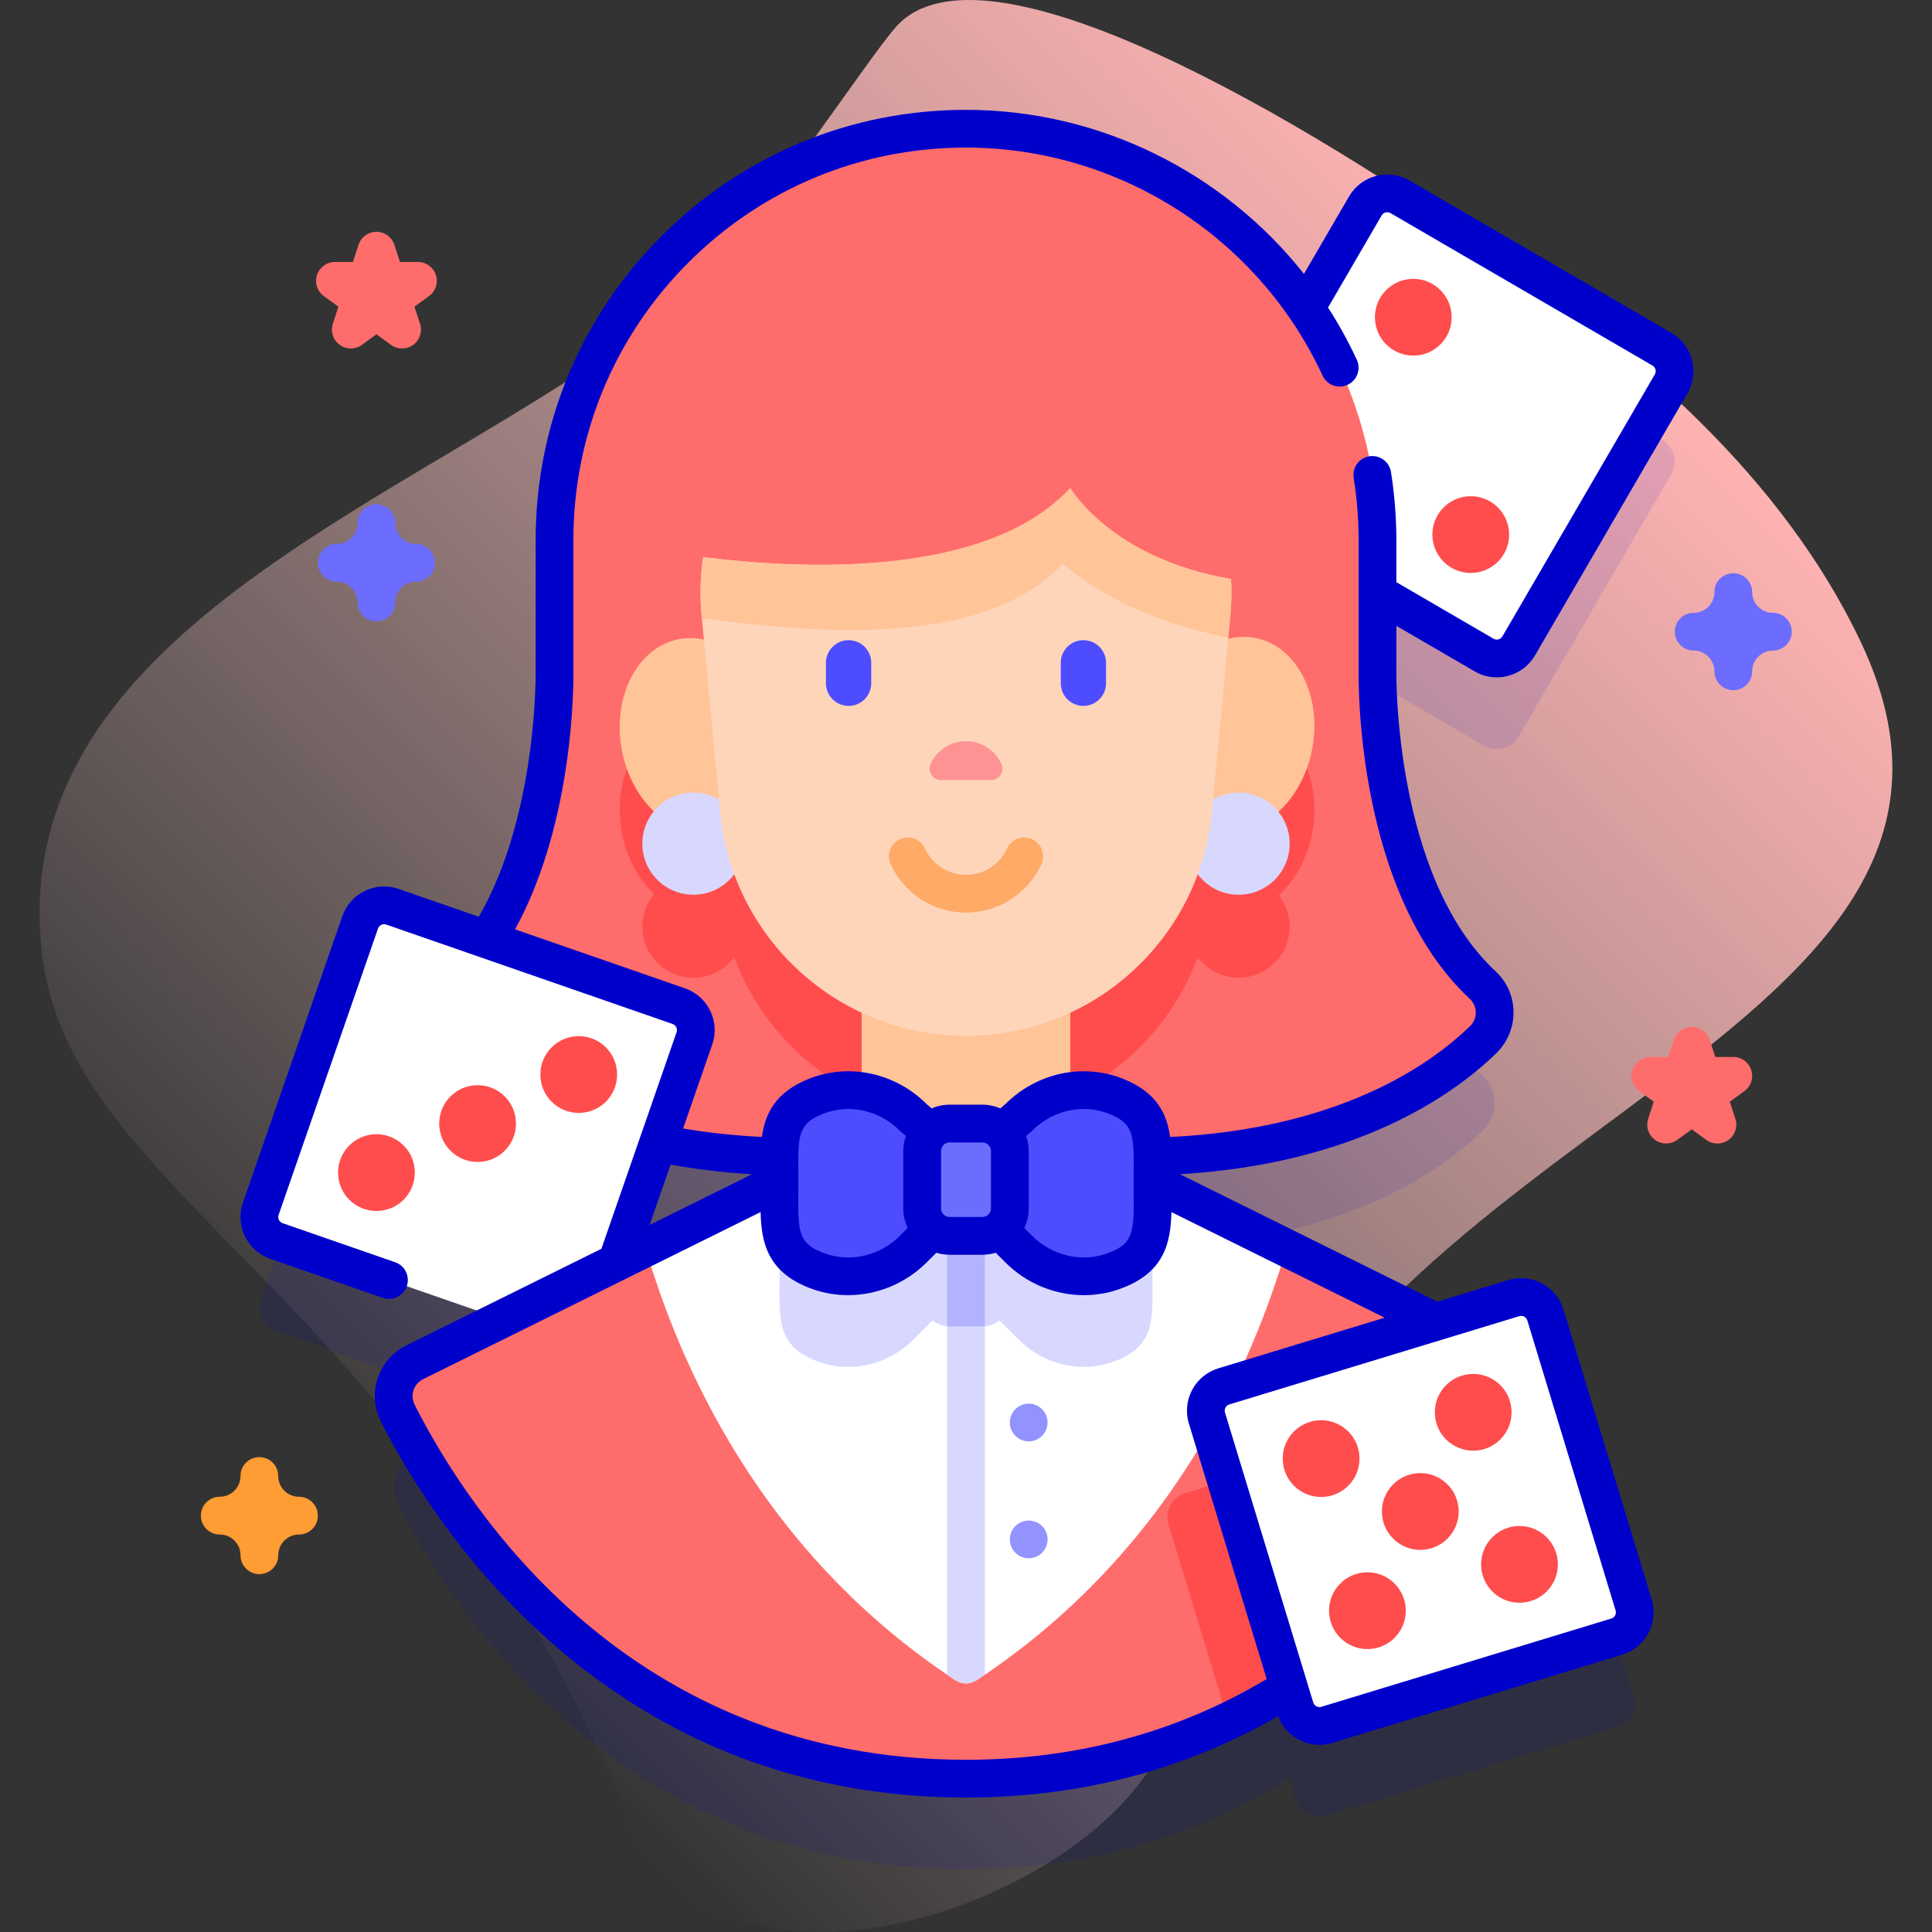
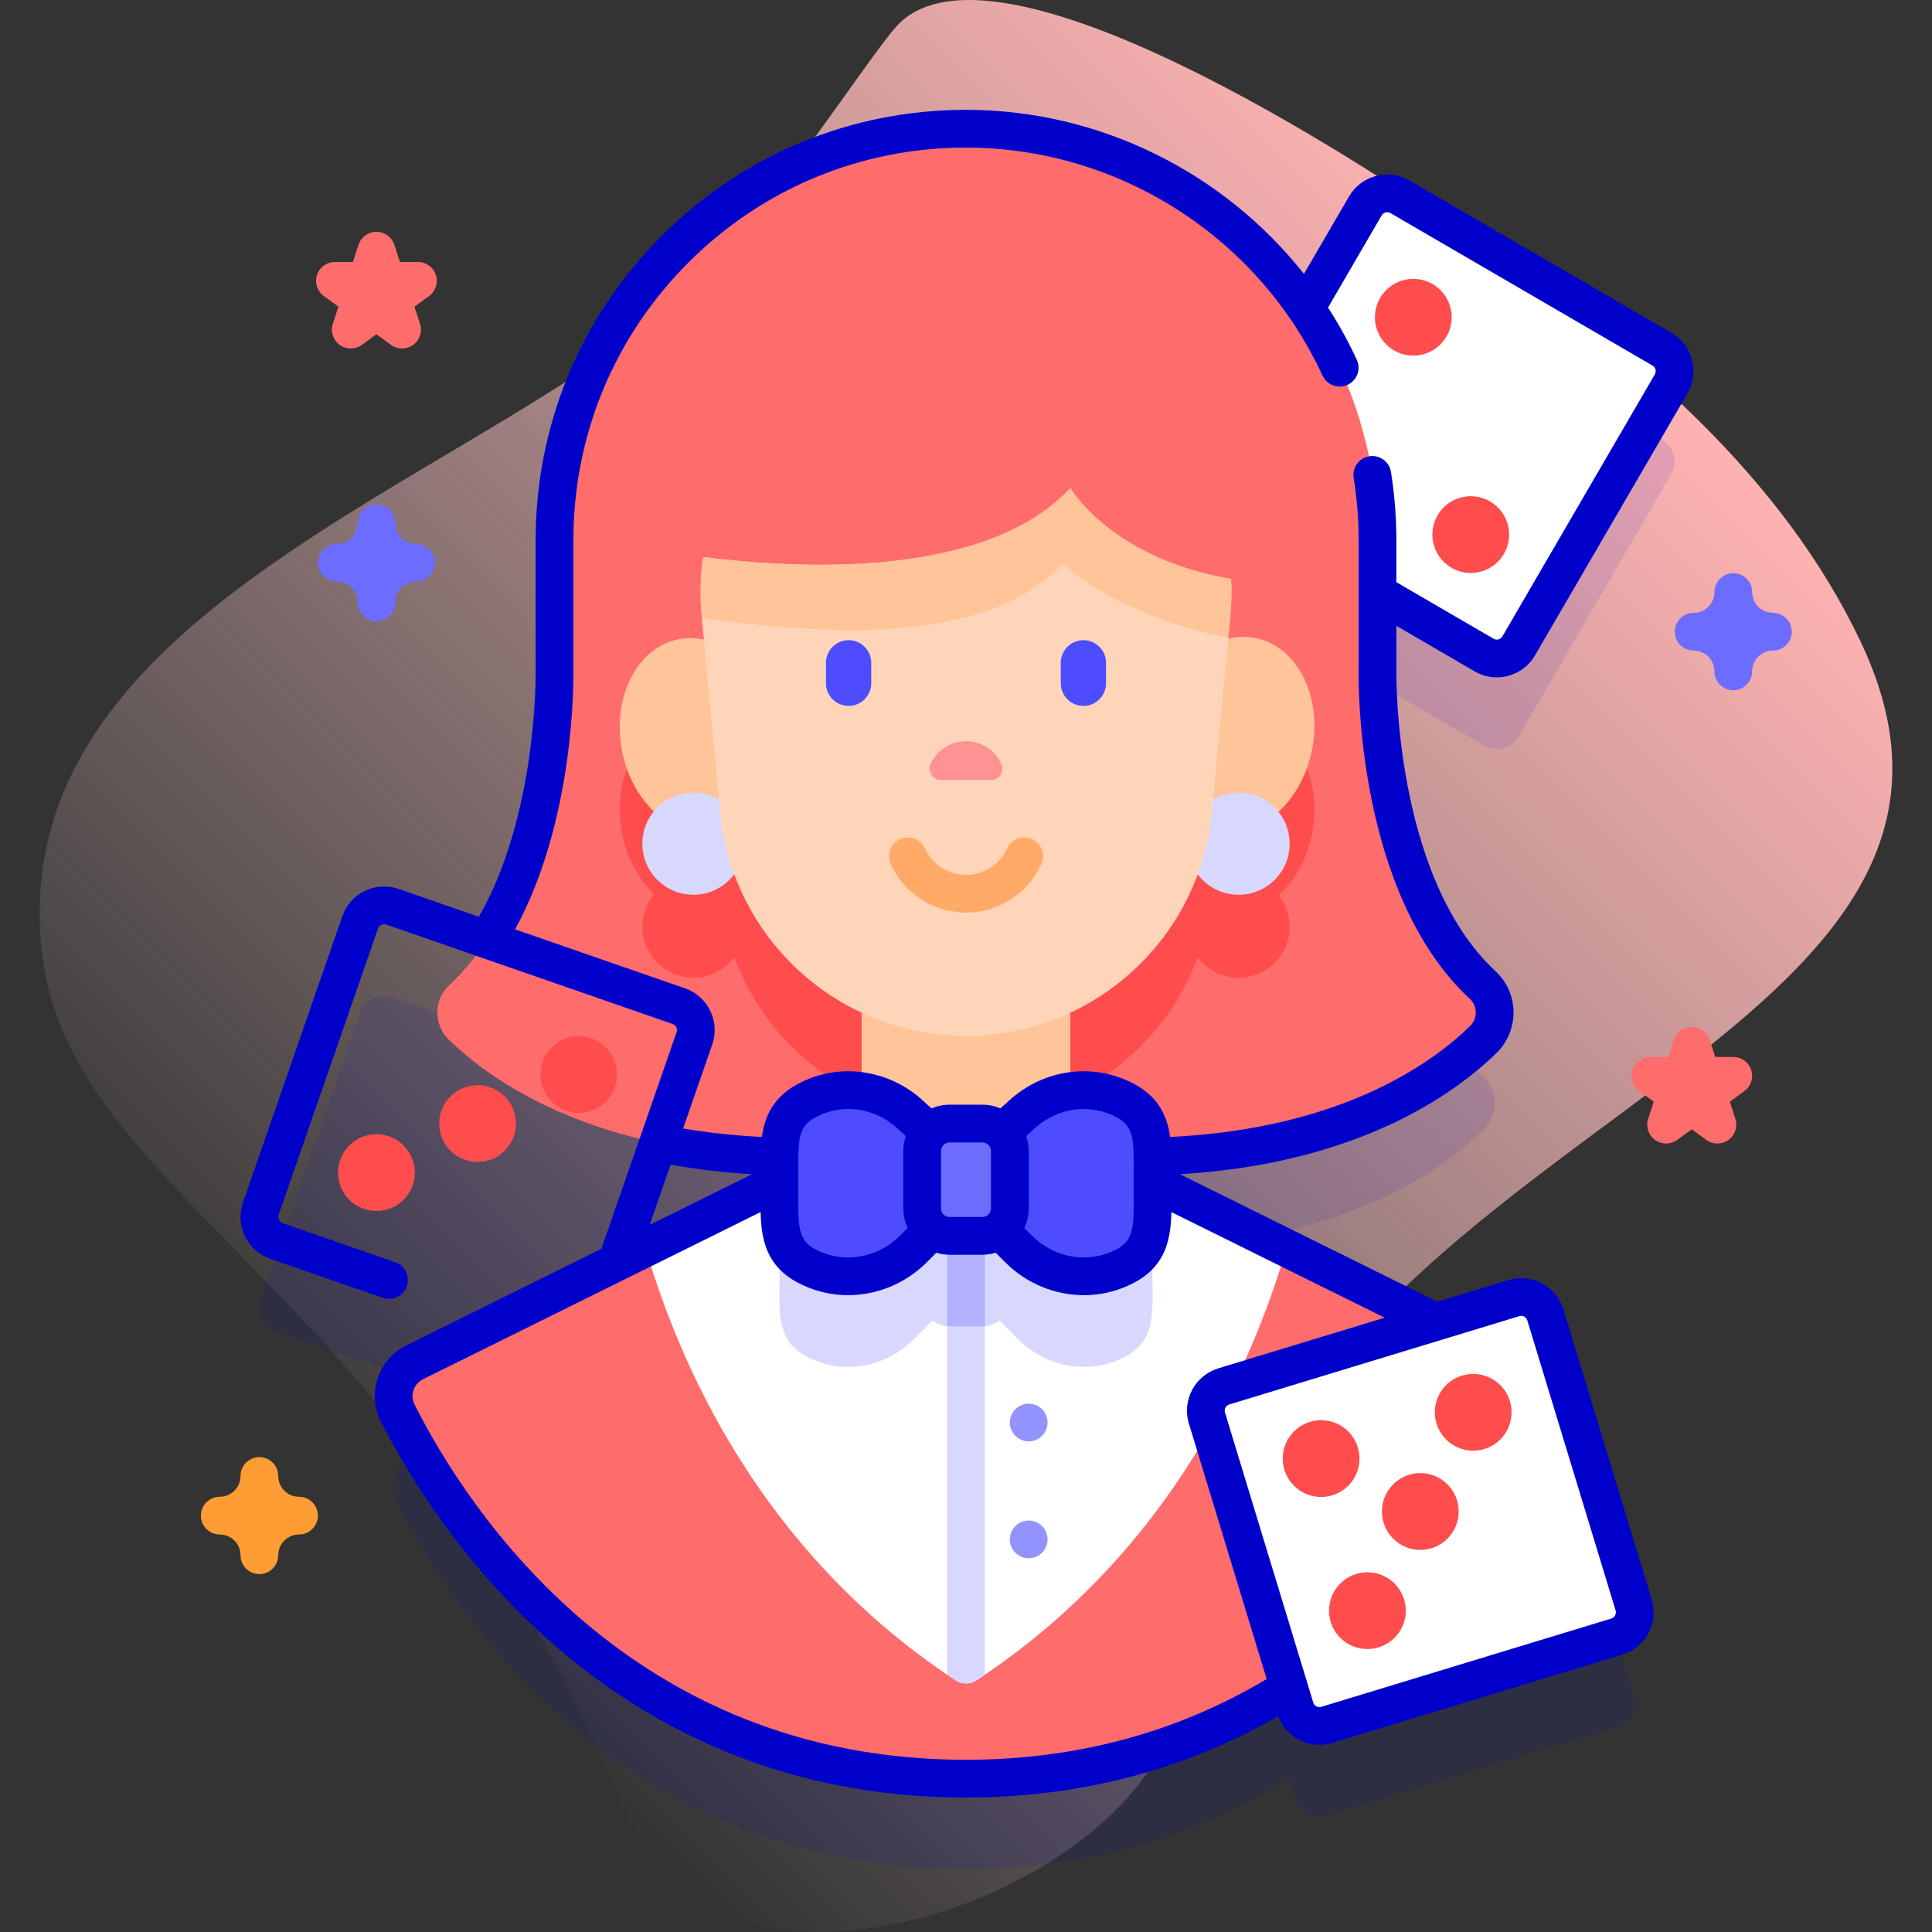
<svg xmlns="http://www.w3.org/2000/svg" id="Capa_1" enable-background="new 0 0 512 512" height="512" viewBox="0 0 512 512" width="512">
  <rect x="0" y="0" width="512" height="512" fill="#333333" stroke="none" />
  <linearGradient id="SVGID_1_" gradientUnits="userSpaceOnUse" x1="87.5" x2="417.238" y1="408.257" y2="78.519">
    <stop offset="0" stop-color="#ffd8d8" stop-opacity="0" />
    <stop offset=".998" stop-color="#ffb2b2" />
  </linearGradient>
  <g>
    <g>
      <path d="m493.181 170.253c-21.002-44.404-59.852-76.379-94.3-100.835-54.175-38.461-137.942-87.665-161.172-62.583-7.819 8.442-37.915 55.876-58.814 73.491-58.66 49.439-177.099 82.796-167.883 171.3 6.87 65.975 96.565 88.324 156.005 231.114 21.104 50.698 105.843 27.731 134.958-10.134 12.405-16.133 17.478-36.678 22.626-56.366 31.089-118.906 218.166-141.147 168.58-245.987z" fill="url(#SVGID_1_)" />
    </g>
    <g>
      <g>
        <path d="m393.293 197.589c3.207 1.865 7.319.778 9.185-2.429l40.392-69.432c1.866-3.207.778-7.319-2.429-9.184l-69.431-40.386c-3.207-1.866-7.319-.778-9.185 2.428l-15.758 27.084c-19.64-28.716-52.651-47.563-90.067-47.563-60.227 0-109.051 48.824-109.051 109.051v34.512s.86 42.439-17.882 71.33l-25.068-8.703c-3.505-1.217-7.332.638-8.549 4.143l-26.34 75.887c-1.217 3.505.639 7.333 4.143 8.549l59.714 20.727-23.067 11.42c-4.98 2.47-7 8.52-4.49 13.48 13.02 25.74 57.4 96.86 150.59 96.86 35.172 0 63.389-10.134 85.595-24.132l1.646 5.405c1.08 3.547 4.84 5.552 8.387 4.472l76.844-23.394c3.547-1.08 5.546-4.838 4.466-8.385l-23.394-76.844c-1.08-3.547-4.832-5.548-8.379-4.468l-20.69 6.299-72.094-35.694c-.937-.469-1.942-.767-2.971-.919 0-.043 0-.084 0-.127 0-2.54.066-4.901.035-7.085 49.576-1.224 76.029-19.699 87.618-30.971 4.083-3.97 4.053-10.561-.116-14.441-29.043-27.031-27.894-83.409-27.894-83.409h-.002v-20.512zm-229.861 160.931 10.974-31.623c9.428 1.982 20.115 3.287 32.151 3.585-.031 2.188.035 4.551.035 7.094v.127c-1.029.152-2.034.45-2.971.919z" fill="#0000cb" opacity=".1" />
        <g>
          <g>
            <path d="m442.87 101.728-40.392 69.432c-1.866 3.207-5.978 4.294-9.185 2.429l-69.432-40.392c-3.207-1.866-4.294-5.978-2.429-9.184l40.394-69.426c1.866-3.207 5.978-4.294 9.184-2.429l69.431 40.386c3.207 1.865 4.295 5.977 2.429 9.184z" fill="#fff" />
            <g fill="#ff4d4d">
              <circle cx="374.536" cy="84.072" r="10.173" />
              <circle cx="389.767" cy="141.672" r="10.173" />
            </g>
          </g>
        </g>
        <g>
          <path d="m365.052 177.67h-.002v-34.512c0-60.227-48.824-109.051-109.051-109.051-60.227 0-109.051 48.824-109.051 109.051v34.513s1.149 56.378-27.894 83.409c-4.169 3.88-4.199 10.471-.116 14.441 14.968 14.556 54.714 41.137 137.062 27.042 82.348 14.094 122.094-12.486 137.062-27.042 4.083-3.97 4.053-10.561-.116-14.441-29.043-27.032-27.894-83.41-27.894-83.41z" fill="#ff6c6c" />
          <path d="m347.81 220.476c2.591-14.13-4.252-27.224-15.282-29.247-2.384-.437-4.768-.319-7.068.274l.59-6.273c.174-1.862.261-3.708.279-5.54h-140.663c.019 1.832.109 3.678.284 5.54l.578 6.138c-2.118-.469-4.3-.538-6.482-.138-11.031 2.022-17.873 15.117-15.282 29.247 1.238 6.752 4.408 12.513 8.582 16.474-1.945 2.343-3.116 5.352-3.116 8.636 0 7.473 6.058 13.53 13.53 13.53 4.439 0 8.366-2.147 10.833-5.449 9.263 25.174 33.421 42.832 61.407 42.832s52.144-17.658 61.408-42.833c2.467 3.302 6.394 5.449 10.833 5.449 7.473 0 13.53-6.058 13.53-13.53 0-3.143-1.081-6.027-2.878-8.324 4.339-3.967 7.646-9.855 8.917-16.786z" fill="#ff4d4d" />
          <g>
            <g>
              <path d="m228.349 247.786h55.302v67.168h-55.302z" fill="#ffc498" />
              <g>
                <g>
                  <g>
                    <g>
-                       <path d="m149.139 355.215-75.886-26.339c-3.505-1.217-5.36-5.044-4.143-8.549l26.339-75.886c1.217-3.505 5.044-5.36 8.549-4.143l75.88 26.342c3.505 1.217 5.36 5.044 4.143 8.549l-26.334 75.883c-1.216 3.505-5.043 5.36-8.548 4.143z" fill="#fff" />
                      <g fill="#ff4d4d">
                        <circle cx="153.374" cy="284.764" r="10.173" />
                        <circle cx="99.76" cy="310.75" r="10.173" />
                        <circle cx="126.566" cy="297.758" r="10.173" />
                      </g>
                    </g>
                  </g>
                  <path d="m406.59 374.503c-13.01 25.74-57.4 96.86-150.59 96.86s-137.57-71.12-150.59-96.86c-2.51-4.96-.49-11.01 4.49-13.48l93.72-46.4c1.38-.69 2.9-1.04 4.44-1.04h95.88c1.54 0 3.06.35 4.44 1.04l93.72 46.4c4.98 2.47 7 8.52 4.49 13.48z" fill="#ff6c6c" />
-                   <path d="m401.524 383.817-2.154-7.076c-1.08-3.547-4.832-5.548-8.379-4.468l-76.844 23.394c-3.547 1.08-5.554 4.834-4.474 8.381l15.845 52.046c40.048-19.103 64.099-51.783 76.006-72.277z" fill="#ff4d4d" />
                  <path d="m308.38 314.623c-1.38-.69-2.9-1.04-4.44-1.04h-95.88c-1.54 0-3.06.35-4.44 1.04l-32.562 16.121c6.624 22.424 25.955 77.634 82.164 114.551 1.69 1.11 3.867 1.11 5.557 0 56.209-36.917 75.54-92.127 82.164-114.551z" fill="#fff" />
                  <path d="m251 443.806c.735.498 1.476.993 2.223 1.486 1.687 1.112 3.868 1.112 5.555 0 .747-.492 1.487-.988 2.223-1.486v-130.223h-10v130.223z" fill="#d8d8ff" />
                  <path d="m305.41 337.573c0-11.03 1.26-18.72-9.65-23.04-.98-.39-1.97-.7-2.97-.95h-73.58c-1 .25-1.99.56-2.97.95-10.91 4.32-9.65 12.01-9.65 23.04 0 11.33-1.33 19.23 10.54 23.38 8.69 3.04 18.37.59 24.88-5.91l5.12-5.12c1.25 1 2.83 1.6 4.55 1.6h8.64c1.72 0 3.3-.6 4.55-1.6l5.12 5.12c6.51 6.5 16.19 8.95 24.88 5.91 11.87-4.15 10.54-12.05 10.54-23.38z" fill="#d8d8ff" />
                  <path d="m251.68 351.523h8.64c.232 0 .454-.038.68-.059v-37.881h-10v37.881c.226.021.448.059.68.059z" fill="#b2b2ff" />
                  <g>
                    <g fill="#4d4dff">
                      <path d="m256 308.283-13.98-12.154c-6.755-6.755-16.901-9.114-25.781-5.595-10.908 4.323-9.647 12.006-9.647 23.042 0 11.33-1.328 19.224 10.543 23.376 8.689 3.039 18.362.595 24.871-5.914l13.994-13.994z" />
                      <path d="m256 308.283 13.98-12.154c6.755-6.755 16.901-9.114 25.781-5.595 10.908 4.323 9.647 12.006 9.647 23.042 0 11.33 1.328 19.224-10.543 23.376-8.689 3.039-18.362.595-24.871-5.914l-13.994-13.994z" />
                    </g>
                    <path d="m260.316 327.521h-8.631c-4.034 0-7.303-3.27-7.303-7.303v-15.158c0-4.034 3.27-7.303 7.303-7.303h8.631c4.034 0 7.303 3.27 7.303 7.303v15.158c0 4.034-3.27 7.303-7.303 7.303z" fill="#6c6cff" />
                  </g>
                </g>
                <g fill="#9393ff">
                  <circle cx="272.619" cy="376.981" r="5" />
                  <circle cx="272.619" cy="407.957" r="5" />
                </g>
              </g>
              <g>
                <g>
                  <g>
                    <ellipse cx="184.736" cy="194.814" fill="#ffc498" rx="20.306" ry="26.011" transform="matrix(.984 -.18 .18 .984 -32.103 36.509)" />
                  </g>
                </g>
                <g>
                  <g>
                    <ellipse cx="327.837" cy="194.814" fill="#ffc498" rx="26.011" ry="20.306" transform="matrix(.18 -.984 .984 .18 77.095 482.144)" />
                  </g>
                </g>
                <g>
                  <g>
                    <circle cx="328.241" cy="223.586" fill="#d8d8ff" r="13.53" />
                  </g>
                  <g>
                    <circle cx="183.759" cy="223.586" fill="#d8d8ff" r="13.53" />
                  </g>
                </g>
                <g>
                  <path d="m326.05 163.23-4.89 51.96c-3.17 33.61-31.39 59.31-65.16 59.31s-61.99-25.7-65.16-59.31l-4.89-51.96c-.5-5.33-.35-10.55.39-15.6 25.21 3.2 74.95 5.86 97.31-18.3 0 0 10.68 18.63 42.59 24.11.18 3.22.12 6.48-.19 9.79z" fill="#ffd5ba" />
                  <path d="m326.05 163.23-.54 5.73c-30.02-5.82-43.86-19.61-43.86-19.61-21.88 23.64-69.96 17.77-95.64 14.51l-.06-.63c-.5-5.33-.35-10.55.39-15.6 25.21 3.2 74.95 5.86 97.31-18.3 0 0 10.68 18.63 42.59 24.11.18 3.22.12 6.48-.19 9.79z" fill="#ffc498" />
                  <path d="m256 196.418c-4.167 0-7.756 2.472-9.381 6.03-.913 1.999.523 4.279 2.722 4.279h13.32c2.198 0 3.635-2.28 2.722-4.279-1.627-3.558-5.216-6.03-9.383-6.03z" fill="#ff9393" />
                  <g>
                    <path d="m256 241.852c-8.575 0-16.415-5.04-19.974-12.841-1.146-2.512-.039-5.478 2.473-6.624s5.478-.039 6.625 2.474c1.938 4.247 6.207 6.991 10.876 6.991s8.938-2.744 10.876-6.991c1.146-2.513 4.113-3.617 6.624-2.474 2.513 1.146 3.62 4.112 2.474 6.624-3.56 7.801-11.4 12.841-19.974 12.841z" fill="#fa6" />
                  </g>
                  <g fill="#4d4dff">
                    <path d="m224.886 187.073c-3.314 0-6-2.686-6-6v-5.421c0-3.314 2.686-6 6-6 3.314 0 6 2.686 6 6v5.421c0 3.314-2.686 6-6 6z" />
                    <path d="m287.114 187.073c-3.314 0-6-2.686-6-6v-5.421c0-3.314 2.686-6 6-6 3.314 0 6 2.686 6 6v5.421c0 3.314-2.686 6-6 6z" />
                  </g>
                </g>
              </g>
            </g>
          </g>
        </g>
        <g>
          <g>
            <g>
              <path d="m409.544 348.485 23.394 76.844c1.08 3.547-.919 7.305-4.466 8.385l-76.844 23.394c-3.547 1.08-7.307-.925-8.387-4.472l-23.394-76.844c-1.08-3.547.927-7.301 4.474-8.381l76.844-23.394c3.547-1.079 7.299.921 8.379 4.468z" fill="#fff" />
              <path d="m370.05 177.67v-11.816l20.723 12.056c1.815 1.058 3.833 1.598 5.878 1.598 1.005 0 2.018-.13 3.015-.395 3.024-.8 5.558-2.73 7.135-5.438l40.395-69.438c3.24-5.594 1.333-12.776-4.242-16.008l-69.438-40.404c-5.587-3.238-12.768-1.333-16.008 4.24l-11.95 20.527c-21.359-27.004-54.294-43.482-89.558-43.482-30.463 0-59.104 11.863-80.646 33.404-21.541 21.541-33.404 50.182-33.404 80.646l.001 34.609c.008.394.544 38.087-15.05 65.187l-21.264-7.381c-2.957-1.025-6.136-.84-8.953.525-2.816 1.365-4.933 3.745-5.959 6.702l-26.338 75.884c-1.026 2.957-.84 6.137.525 8.953s3.745 4.933 6.702 5.959l29.826 10.353c.543.188 1.096.277 1.64.277 2.07 0 4.006-1.296 4.724-3.361.905-2.608-.475-5.458-3.084-6.363l-29.826-10.353c-.585-.203-.867-.635-.983-.874-.116-.238-.28-.727-.077-1.312l26.338-75.884c.203-.585.635-.867.874-.982.239-.116.727-.278 1.312-.077l75.883 26.339c.585.203.867.635.983.874.116.238.28.727.077 1.312l-19.922 57.396-51.701 25.596c-3.615 1.794-6.307 4.89-7.579 8.718-1.271 3.822-.968 7.906.85 11.499 6.567 12.982 21.331 37.989 46.43 59.614 30.797 26.536 67.343 39.99 108.621 39.99 30.102 0 57.891-7.258 82.712-21.567 1 2.674 2.904 4.871 5.445 6.226 1.721.917 3.601 1.383 5.498 1.383 1.147 0 2.3-.17 3.428-.514l76.844-23.393c6.18-1.883 9.678-8.442 7.796-14.622l-23.393-76.843c-1.881-6.183-8.443-9.681-14.622-7.798l-18.796 5.722-68.217-33.777c46.91-2.792 72.531-21.065 83.853-32.074 2.938-2.859 4.597-6.848 4.551-10.943-.046-4.124-1.73-7.938-4.742-10.74-27.044-25.164-26.318-79.108-26.307-79.648-.001-.034 0-.068 0-.102zm-192.343 130.966c6.903 1.252 14.128 2.101 21.582 2.549l-27.129 13.431zm224.912 40.163c.905-.278 1.867.237 2.144 1.144l23.393 76.843c.276.906-.237 1.867-1.143 2.144l-76.844 23.393c-.591.182-1.074-.003-1.308-.127-.234-.125-.655-.423-.835-1.016l-23.393-76.843c-.276-.906.237-1.867 1.143-2.144zm-35.663.404-44.092 13.423s0 0-.001 0c-6.181 1.883-9.678 8.442-7.796 14.622l20.615 67.717c-23.782 14.187-50.564 21.395-79.682 21.395-88.921 0-131.814-65.819-146.128-94.118-.606-1.197-.707-2.558-.283-3.831.425-1.278 1.325-2.312 2.53-2.911l89.449-44.285c.192 8.326 1.955 16.274 13.912 20.455 3.006 1.052 6.137 1.562 9.26 1.562 7.615 0 15.186-3.036 20.807-8.657l2.583-2.583c1.127.341 2.32.529 3.557.529h8.63c1.237 0 2.43-.188 3.557-.529l2.583 2.583c5.622 5.622 13.191 8.657 20.807 8.657 3.123-.001 6.253-.511 9.259-1.562 11.957-4.181 13.72-12.128 13.912-20.454zm-155.39-38.787c-.111-9.776.141-12.708 6.517-15.237 6.927-2.748 14.936-.987 20.399 4.484.083.083.169.163.258.24l1.324 1.151c-.435 1.258-.683 2.602-.683 4.005v15.158c0 1.863.428 3.623 1.172 5.208l-2.08 2.08c-5.228 5.227-12.958 7.082-19.694 4.726-7.047-2.464-7.328-5.462-7.214-15.481.013-1.026.013-5.311.001-6.334zm88.868 6.333c.114 10.02-.167 13.018-7.214 15.481-6.736 2.356-14.465.502-19.693-4.726l-2.079-2.079c.744-1.584 1.173-3.345 1.173-5.208v-15.157c0-1.404-.248-2.748-.683-4.006l1.324-1.151c.088-.077.175-.157.258-.24 5.463-5.472 13.469-7.232 20.397-4.485 6.377 2.53 6.629 5.462 6.518 15.238-.013 1.023-.013 5.308-.001 6.333zm-37.815-11.689v15.158c0 1.271-1.033 2.304-2.304 2.304h-8.63c-1.271 0-2.304-1.033-2.304-2.304v-15.158c0-1.271 1.033-2.304 2.304-2.304h8.63c1.271 0 2.304 1.033 2.304 2.304zm96.124-178.412c.867 5.436 1.307 10.991 1.307 16.512v34.463c-.057 3.097-.642 59.077 29.495 87.117.987.919 1.539 2.173 1.554 3.531.016 1.391-.526 2.692-1.524 3.663-10.469 10.18-34.5 27.187-79.482 29.38-.856-6.262-3.658-11.928-12.489-15.433-10.586-4.194-22.745-1.61-31.03 6.585l-1.456 1.266c-1.476-.628-3.099-.977-4.801-.977h-8.63c-1.703 0-3.325.349-4.802.977l-1.456-1.266c-8.284-8.196-20.443-10.783-31.031-6.584-8.824 3.501-11.627 9.161-12.486 15.418-7.217-.36-14.211-1.098-20.88-2.24l7.717-22.234c1.026-2.957.84-6.137-.525-8.953s-3.745-4.933-6.702-5.959l-45.019-15.626c15.908-29.044 15.491-66.363 15.449-68.668v-34.46c0-27.793 10.823-53.922 30.476-73.575 19.65-19.651 45.78-30.475 73.572-30.475 40.427 0 77.517 23.72 94.492 60.429 1.159 2.506 4.129 3.601 6.637 2.439 2.506-1.159 3.599-4.13 2.439-6.637-2.232-4.827-4.789-9.443-7.624-13.84l14.209-24.409c.474-.816 1.527-1.092 2.342-.621l69.438 40.404c.814.472 1.088 1.525.616 2.34l-40.389 69.428c-.314.54-.794.734-1.051.803-.256.068-.766.136-1.304-.179l-25.754-14.983v-11.124c0-6.047-.482-12.133-1.432-18.088-.435-2.727-3-4.59-5.726-4.149-2.727.435-4.585 2.998-4.15 5.725z" fill="#0000cb" />
            </g>
          </g>
          <g fill="#ff4d4d">
            <circle cx="350.108" cy="386.544" r="10.173" />
            <circle cx="376.395" cy="400.561" r="10.173" />
            <circle cx="390.411" cy="374.274" r="10.173" />
            <circle cx="362.378" cy="426.847" r="10.173" />
-             <circle cx="402.681" cy="414.577" r="10.173" />
          </g>
        </g>
      </g>
      <g>
        <path d="m68.736 417.158c-2.761 0-5-2.238-5-5 0-3.032-2.467-5.5-5.5-5.5-2.761 0-5-2.238-5-5s2.239-5 5-5c3.033 0 5.5-2.468 5.5-5.5 0-2.762 2.239-5 5-5s5 2.238 5 5c0 3.032 2.467 5.5 5.5 5.5 2.761 0 5 2.238 5 5s-2.239 5-5 5c-3.033 0-5.5 2.468-5.5 5.5 0 2.762-2.239 5-5 5z" fill="#ff9c33" />
      </g>
      <g>
        <path d="m99.76 164.646c-2.761 0-5-2.238-5-5 0-3.033-2.467-5.5-5.5-5.5-2.761 0-5-2.238-5-5s2.239-5 5-5c3.033 0 5.5-2.468 5.5-5.501 0-2.762 2.239-5 5-5s5 2.238 5 5c0 3.033 2.467 5.501 5.5 5.501 2.761 0 5 2.238 5 5s-2.239 5-5 5c-3.033 0-5.5 2.467-5.5 5.5 0 2.761-2.239 5-5 5z" fill="#6c6cff" />
      </g>
      <g>
        <path d="m459.338 182.909c-2.761 0-5-2.238-5-5 0-3.032-2.467-5.5-5.5-5.5-2.761 0-5-2.238-5-5s2.239-5 5-5c3.033 0 5.5-2.468 5.5-5.5 0-2.762 2.239-5 5-5s5 2.238 5 5c0 3.032 2.467 5.5 5.5 5.5 2.761 0 5 2.238 5 5s-2.239 5-5 5c-3.033 0-5.5 2.468-5.5 5.5 0 2.762-2.239 5-5 5z" fill="#6c6cff" />
      </g>
      <g>
        <path d="m455.136 303.044c-1.031 0-2.062-.318-2.939-.955l-3.859-2.804-3.859 2.804c-1.752 1.273-4.125 1.273-5.878 0-1.752-1.273-2.486-3.53-1.816-5.59l1.474-4.537-3.859-2.805c-1.752-1.273-2.486-3.53-1.816-5.59.669-2.061 2.589-3.455 4.755-3.455h4.771l1.474-4.537c.669-2.061 2.589-3.455 4.755-3.455s4.086 1.395 4.755 3.455l1.474 4.537h4.771c2.166 0 4.086 1.395 4.755 3.455s-.064 4.316-1.816 5.59l-3.859 2.805 1.474 4.537c.669 2.06-.064 4.316-1.816 5.59-.878.637-1.91.955-2.941.955z" fill="#ff6c6c" />
      </g>
      <g>
        <path d="m106.558 92.354c-1.031 0-2.062-.318-2.939-.955l-3.859-2.804-3.86 2.804c-1.752 1.273-4.125 1.273-5.878 0-1.752-1.273-2.486-3.53-1.816-5.59l1.474-4.537-3.859-2.804c-1.753-1.272-2.486-3.529-1.817-5.59s2.589-3.455 4.755-3.455h4.771l1.474-4.537c.669-2.061 2.589-3.455 4.755-3.455s4.086 1.395 4.755 3.455l1.474 4.537h4.771c2.166 0 4.086 1.395 4.755 3.455s-.064 4.317-1.817 5.59l-3.859 2.804 1.474 4.537c.669 2.06-.064 4.316-1.816 5.59-.875.637-1.907.955-2.938.955z" fill="#ff6c6c" />
      </g>
    </g>
  </g>
</svg>